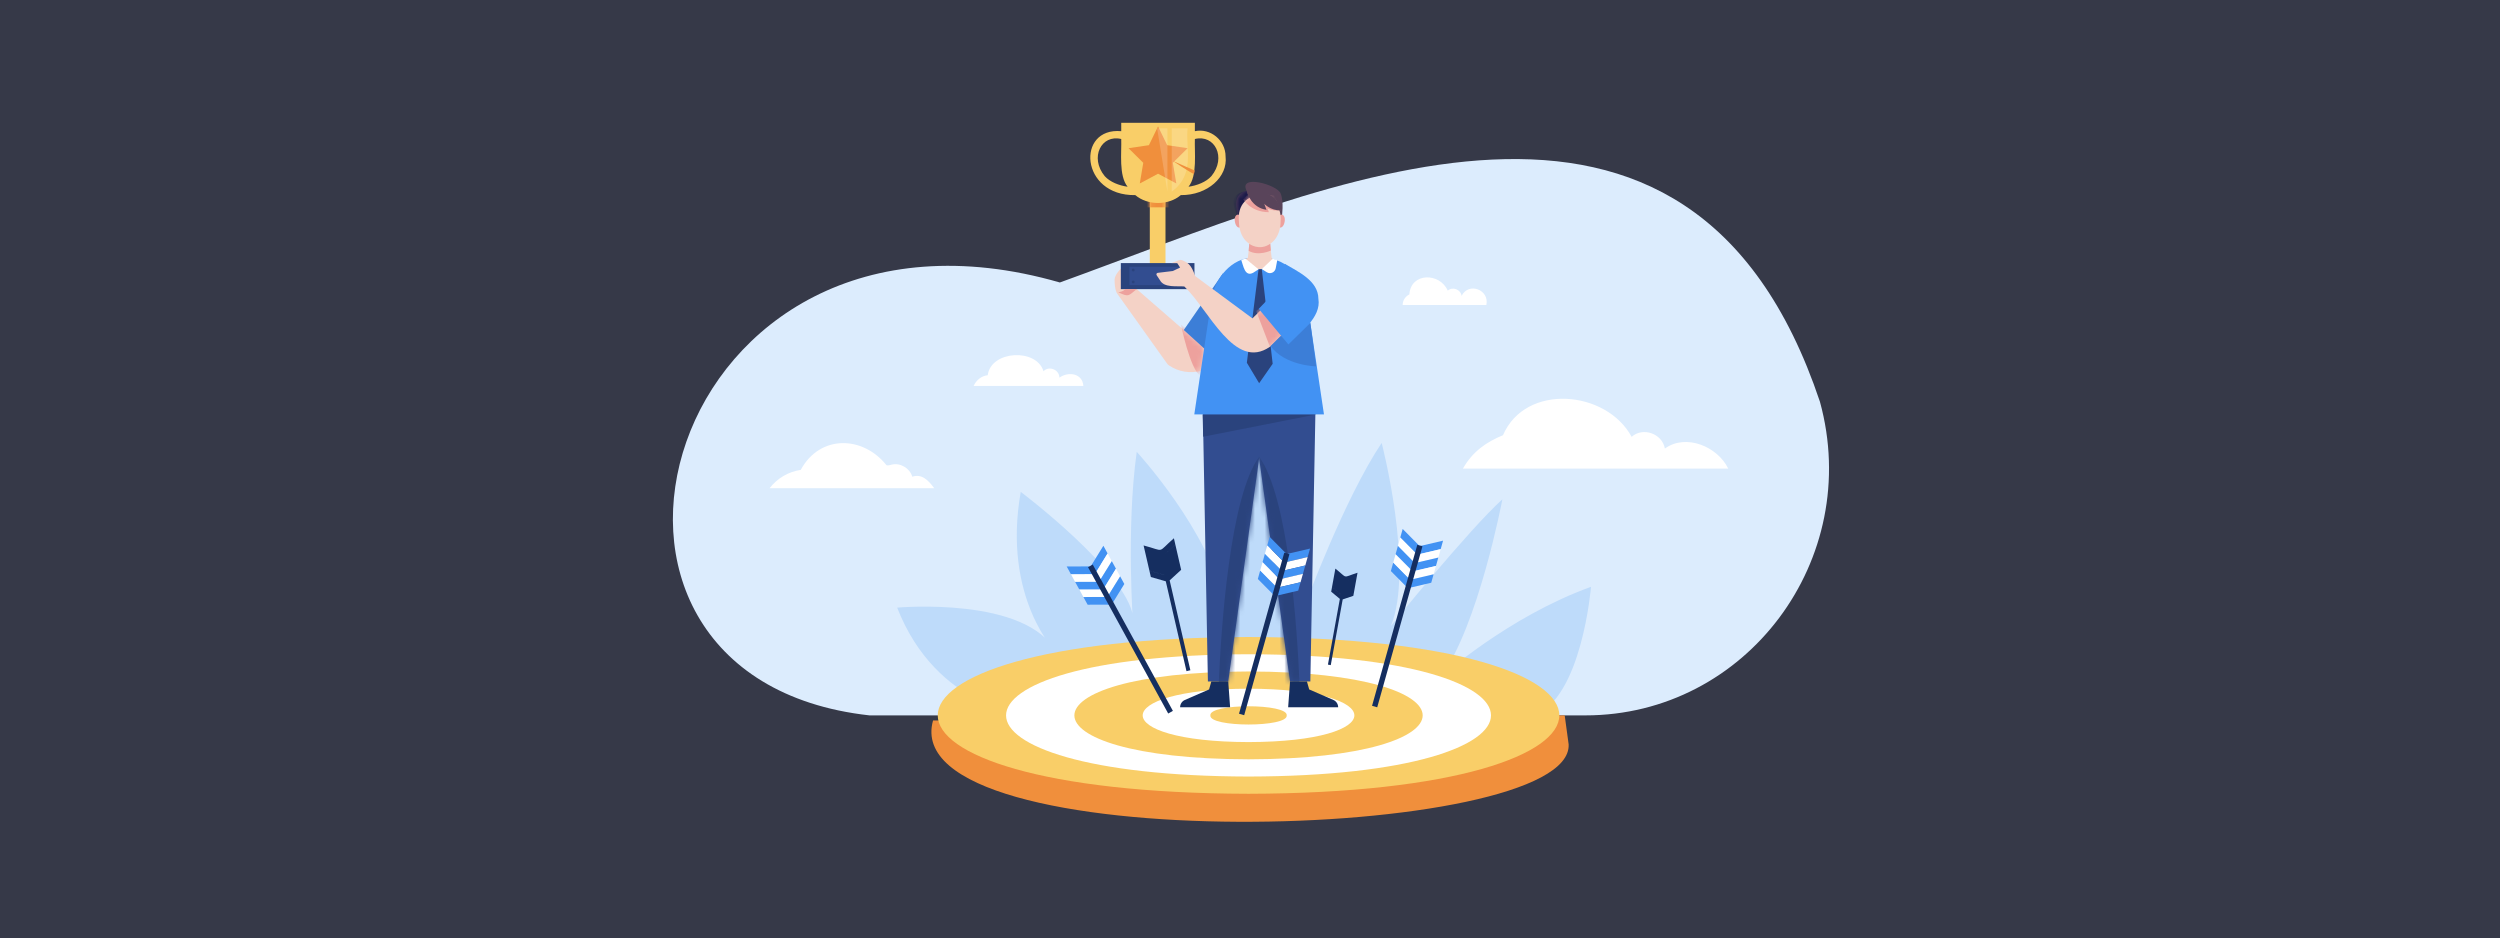
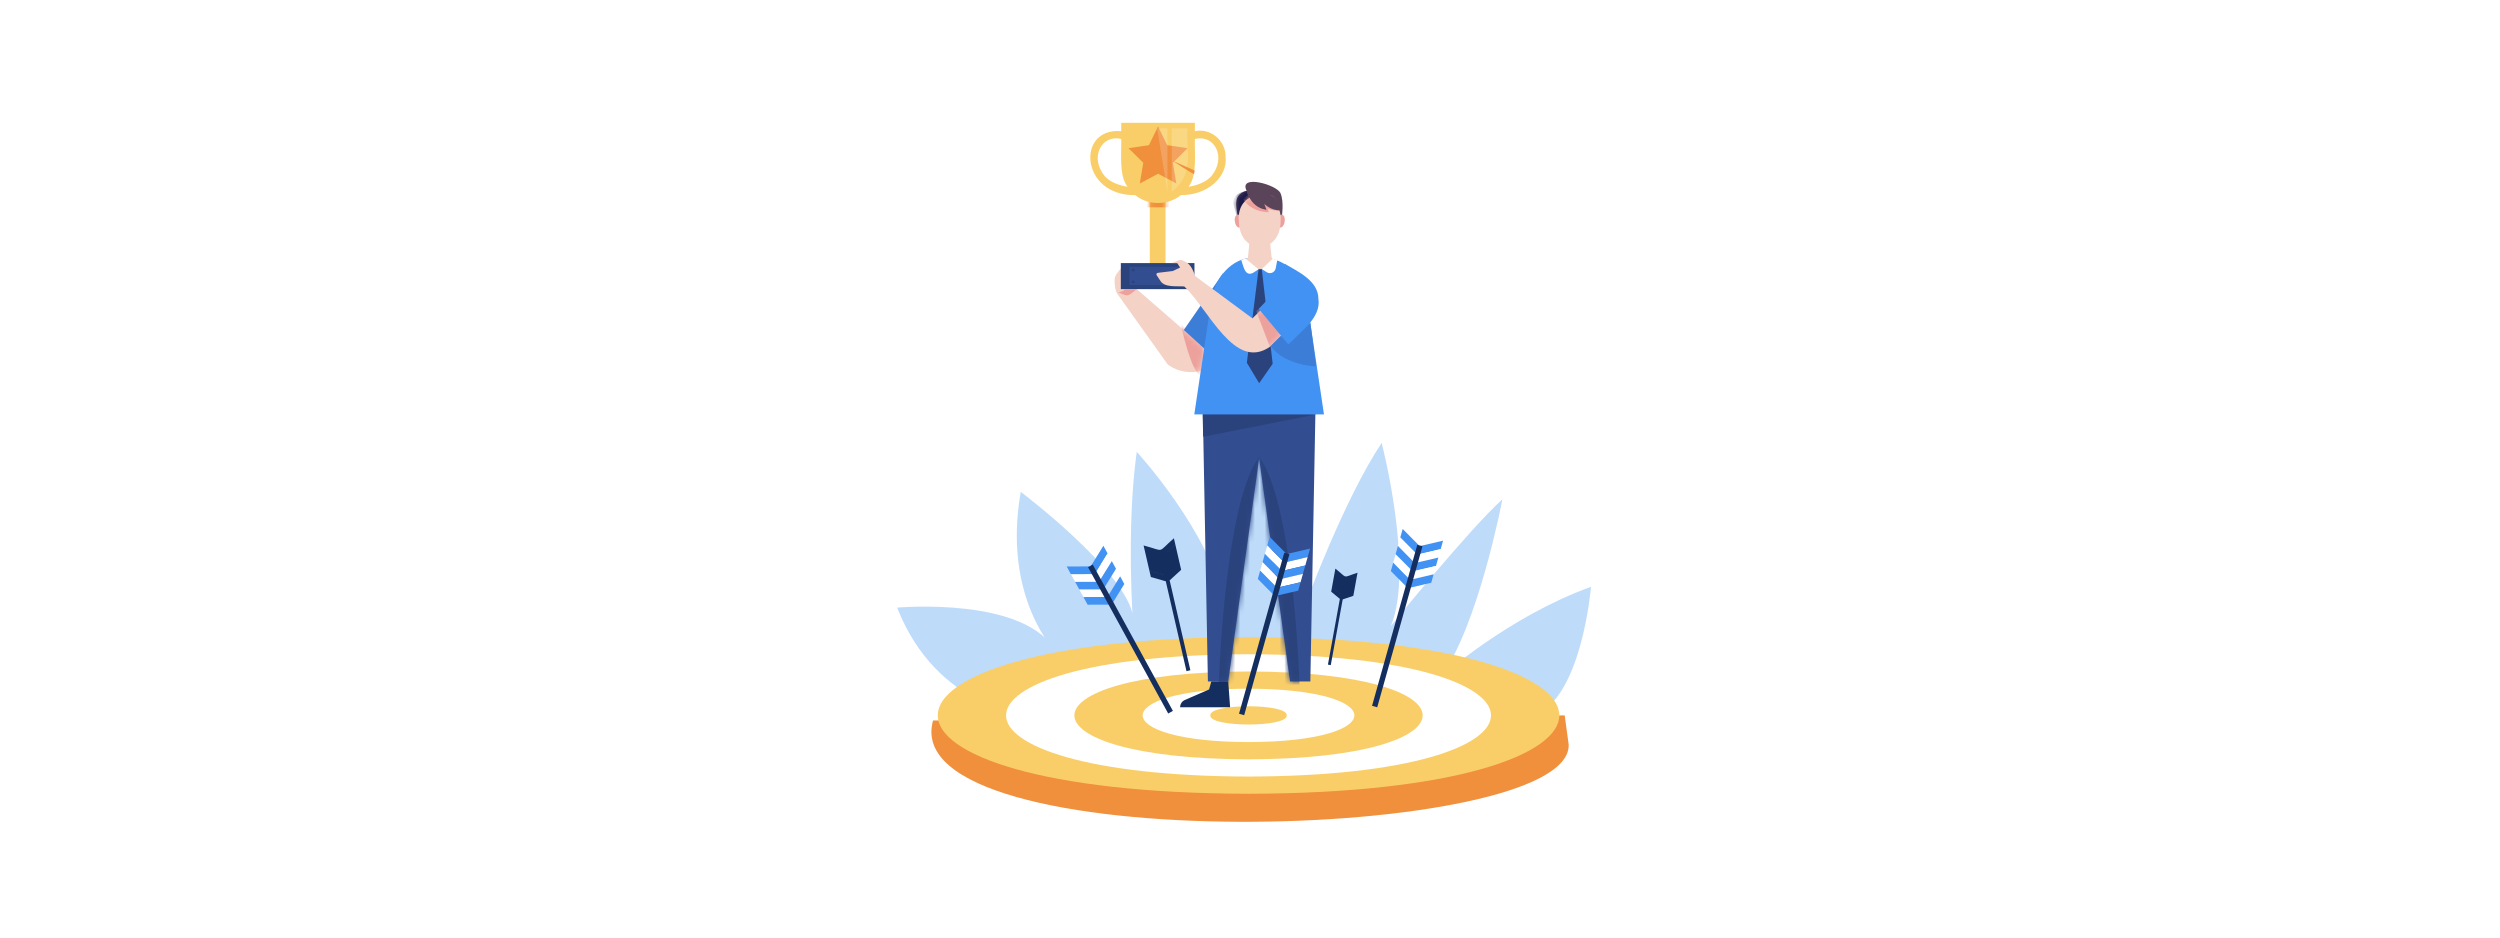
<svg xmlns="http://www.w3.org/2000/svg" width="509" height="191" viewBox="0 0 509 191" fill="none">
  <rect x="0" y="0" width="509" height="191" fill="#333333" stroke="none" />
  <g clip-path="url(#clip0_650_1136)">
    <rect width="509" height="191" fill="white" />
-     <rect width="509" height="191" fill="#363948" />
-     <path d="M177.031 145.653H322.778C355.588 145.653 379.351 113.886 370.542 81.802C344.007 2.594 270.788 37.605 215.786 57.514C135.074 34.265 106.629 137.854 177.031 145.653Z" fill="#DCECFD" />
    <path d="M209.404 145.648C209.404 145.648 190.804 144.505 182.661 123.713C182.661 123.713 209.24 121.313 215.131 132.972C215.131 132.972 203.985 121.902 207.821 100.143C207.821 100.143 229.279 116.284 230.72 125.59C232.161 134.895 230.72 127.454 230.72 127.454C230.72 127.454 229.234 107.832 231.44 91.995C231.44 91.995 246.487 108.32 249.307 123.115C249.307 123.115 251.359 93.963 256.092 81.152C256.092 81.152 265.176 102.231 265.755 123.115C265.755 123.115 273.629 101.689 281.309 90.176C281.309 90.176 287.98 115.891 283.178 127.454C283.178 127.454 298.971 107.92 305.883 101.661C305.883 101.661 301.035 127.354 293.323 137.85C293.323 137.85 306.992 125.59 323.93 119.474C323.93 119.474 322.071 142.234 312.219 145.707L209.406 145.649L209.404 145.648Z" fill="#BEDBFA" />
    <path d="M190.205 99.394H156.69C158.29 97.354 160.495 96.053 163.035 95.666C166.937 88.457 175.658 88.674 180.492 94.72C180.847 94.825 181.22 94.68 181.579 94.594C183.305 94.178 185.251 95.332 185.741 97.062C187.66 96.409 188.989 97.751 190.205 99.394Z" fill="white" />
-     <path d="M351.864 95.401H297.853C299.787 92 302.54 90.022 306.007 88.608C310.594 77.948 327.043 79.41 332.201 88.939C334.493 86.888 338.422 88.273 338.97 91.324C343.269 88.213 349.691 90.932 351.864 95.401Z" fill="white" />
+     <path d="M351.864 95.401H297.853C299.787 92 302.54 90.022 306.007 88.608C310.594 77.948 327.043 79.41 332.201 88.939C334.493 86.888 338.422 88.273 338.97 91.324C343.269 88.213 349.691 90.932 351.864 95.401" fill="white" />
    <path d="M220.574 78.575H198.228C198.783 77.38 199.807 76.536 201.101 76.397C201.741 71.344 211.033 70.84 212.456 75.59C213.563 74.406 215.679 75.253 215.693 76.885C217.558 75.579 220.393 76.004 220.574 78.575Z" fill="white" />
    <path d="M319.376 151.549C320.371 171.607 181.978 175.155 189.968 146.691L318.572 145.656L319.376 151.55V151.549Z" fill="#F08F3C" />
    <path d="M254.201 161.614C169.832 161.418 169.833 129.89 254.203 129.695C338.571 129.89 338.57 161.419 254.201 161.614Z" fill="#F9CE68" />
    <path d="M254.201 158.105C188.378 157.953 188.379 133.354 254.202 133.203C320.025 133.355 320.024 157.954 254.201 158.105Z" fill="white" />
    <path d="M254.201 154.597C206.923 154.488 206.924 136.82 254.201 136.711C301.478 136.82 301.478 154.488 254.201 154.597Z" fill="#F9CE68" />
    <path d="M254.202 151.088C225.469 151.022 225.469 140.285 254.202 140.219C282.934 140.285 282.933 151.022 254.202 151.088Z" fill="white" />
    <path d="M261.974 145.654C262.277 148.13 246.125 148.13 246.429 145.654C246.126 143.178 262.278 143.178 261.974 145.654Z" fill="#F9CE68" />
    <path d="M286.966 117.882L286.483 119.599L283.179 116.265L283.661 114.547L286.966 117.882Z" fill="#4292F3" />
    <path d="M287.452 116.151L286.968 117.869L283.664 114.535L284.147 112.816L287.452 116.151Z" fill="white" />
    <path d="M287.932 114.437L287.45 116.154L284.146 112.82L284.628 111.102L287.932 114.437Z" fill="#4292F3" />
    <path d="M288.409 112.745L287.926 114.463L284.621 111.128L285.104 109.41L288.409 112.745Z" fill="white" />
    <path d="M288.89 111.03L288.408 112.748L285.104 109.413L285.586 107.695L288.89 111.03Z" fill="#4292F3" />
    <path d="M293.326 111.796L293.808 110.078L289.269 111.141L288.786 112.859L293.326 111.796Z" fill="#4292F3" />
    <path d="M292.84 113.522L293.322 111.805L288.782 112.868L288.299 114.586L292.84 113.522Z" fill="white" />
    <path d="M292.358 115.237L292.841 113.52L288.301 114.583L287.818 116.3L292.358 115.237Z" fill="#4292F3" />
    <path d="M291.883 116.933L292.365 115.215L287.824 116.278L287.342 117.997L291.883 116.933Z" fill="white" />
    <path d="M291.401 118.644L291.884 116.926L287.344 117.989L286.861 119.708L291.401 118.644Z" fill="#4292F3" />
    <path d="M288.561 110.918L279.35 143.703L280.402 144.008L289.614 111.223L288.561 110.918Z" fill="#152E60" />
    <path d="M225.245 121.543L226.1 123.104L221.441 123.118L220.585 121.558L225.245 121.543Z" fill="#4292F3" />
    <path d="M224.385 119.973L225.241 121.534L220.581 121.548L219.726 119.987L224.385 119.973Z" fill="white" />
    <path d="M223.533 118.418L224.388 119.98L219.729 119.993L218.873 118.433L223.533 118.418Z" fill="#4292F3" />
    <path d="M222.688 116.875L223.544 118.436L218.884 118.45L218.028 116.889L222.688 116.875Z" fill="white" />
    <path d="M221.835 115.32L222.691 116.881L218.031 116.896L217.176 115.335L221.835 115.32Z" fill="#4292F3" />
    <path d="M225.503 112.678L224.649 111.117L222.179 115.128L223.033 116.69L225.503 112.678Z" fill="#4292F3" />
    <path d="M226.365 114.248L225.509 112.688L223.039 116.698L223.894 118.26L226.365 114.248Z" fill="white" />
    <path d="M227.217 115.803L226.361 114.242L223.892 118.253L224.747 119.814L227.217 115.803Z" fill="#4292F3" />
-     <path d="M228.061 117.347L227.206 115.785L224.735 119.797L225.591 121.358L228.061 117.347Z" fill="white" />
    <path d="M228.912 118.901L228.058 117.34L225.588 121.351L226.443 122.912L228.912 118.901Z" fill="#4292F3" />
    <path d="M221.523 115.478L237.846 145.273L238.802 144.733L222.479 114.938L221.523 115.478Z" fill="#152E60" />
    <path d="M238.141 118.165L240.483 116.018C240.113 114.411 239.672 112.494 239.302 110.887L236.957 113.026L239.301 110.879L239.003 109.59C235.456 112.689 237.357 112.231 232.834 111.054C233.204 112.662 233.645 114.578 234.016 116.186L237.053 117.055L237.055 117.063L234.018 116.194L234.315 117.483L237.353 118.352L241.568 136.652L242.358 136.464L238.142 118.164L238.141 118.165Z" fill="#152E60" />
    <path d="M273.372 122.043L275.539 121.308C275.752 120.133 276.006 118.732 276.22 117.556L274.054 118.286L276.221 117.551L276.392 116.609C273.177 117.622 274.525 117.868 271.881 115.766C271.668 116.941 271.414 118.342 271.2 119.517L272.967 120.988V120.993L271.199 119.523L271.028 120.466L272.795 121.936L270.367 135.315L270.945 135.423L273.373 122.044L273.372 122.043Z" fill="#152E60" />
    <path d="M227.422 59.72C227.422 59.72 226.93 59.064 226.93 56.944C226.93 55.968 228.201 54.68 228.201 54.68C228.201 54.68 229.431 55.662 229.431 55.796C229.431 55.929 229.148 59.153 229.018 59.352C228.887 59.55 227.421 59.72 227.421 59.72H227.422Z" fill="#F4D2C6" />
    <path d="M245.181 70.816L229.415 57.109L227.422 59.725L237.608 74.009C237.723 74.169 237.863 74.306 238.026 74.414C239.929 75.687 242.274 76.084 244.481 75.508L245.18 70.816H245.181Z" fill="#F4D2C6" />
    <mask id="mask0_650_1136" style="mask-type:luminance" maskUnits="userSpaceOnUse" x="227" y="57" width="19" height="19">
      <path d="M245.182 70.82L229.416 57.113L227.423 59.729L237.609 74.013C237.723 74.173 237.864 74.31 238.027 74.418C239.93 75.691 242.275 76.088 244.482 75.512L245.181 70.82H245.182Z" fill="white" />
    </mask>
    <g mask="url(#mask0_650_1136)">
      <path d="M240.432 66.086C240.432 66.086 242.254 74.957 244.333 76.513L246.227 70.181L240.432 66.087V66.086Z" fill="#EDA19D" />
    </g>
    <path d="M249.024 55.609L241.015 67.191L245.774 71.496L249.024 55.609Z" fill="#3C7ED7" />
    <path d="M244.756 76.304L245.929 138.746H250.065L258.734 76.164L244.756 76.304Z" fill="#324D90" />
    <mask id="mask1_650_1136" style="mask-type:luminance" maskUnits="userSpaceOnUse" x="244" y="76" width="15" height="63">
      <path d="M244.756 76.304L245.929 138.746H250.065L258.734 76.164L244.756 76.304Z" fill="white" />
    </mask>
    <g mask="url(#mask1_650_1136)">
      <path d="M256.411 92.934C250.401 101.039 248.591 127.926 248.116 139.591H251.745L256.233 110.984L256.411 92.934Z" fill="#2A437D" />
    </g>
    <path d="M246.625 138.746L246.168 140.369L241.237 142.514C240.65 142.769 240.27 143.357 240.27 144.005H250.452L250.066 138.746H246.625Z" fill="#152E60" />
    <path d="M267.962 76.304L266.787 138.746H262.651L253.982 76.164L267.962 76.304Z" fill="#324D90" />
    <mask id="mask2_650_1136" style="mask-type:luminance" maskUnits="userSpaceOnUse" x="253" y="76" width="15" height="63">
      <path d="M267.962 76.304L266.787 138.746H262.651L253.982 76.164L267.962 76.304Z" fill="white" />
    </mask>
    <g mask="url(#mask2_650_1136)">
      <path d="M256.306 92.934C262.316 101.039 264.126 127.926 264.601 139.591H260.972L256.484 110.984L256.306 92.934Z" fill="#2A437D" />
    </g>
-     <path d="M266.094 138.746L266.55 140.369L271.481 142.514C272.068 142.769 272.449 143.357 272.449 144.005H262.267L262.653 138.746H266.094Z" fill="#152E60" />
    <path d="M244.862 84.371H268.007L244.963 88.917L244.862 84.371Z" fill="#2A437D" />
    <path d="M252.001 44.079C251.784 42.245 250.856 39.657 253.818 38.853C252.077 35.389 260.076 37.6 260.731 39.383C261.446 41.089 260.993 44.078 260.993 44.078H252.001V44.079Z" fill="#59445A" />
    <mask id="mask3_650_1136" style="mask-type:luminance" maskUnits="userSpaceOnUse" x="251" y="37" width="11" height="8">
      <path d="M252 44.079C251.783 42.245 250.855 39.657 253.817 38.853C252.076 35.389 260.075 37.6 260.73 39.383C261.445 41.089 260.992 44.078 260.992 44.078H252V44.079Z" fill="white" />
    </mask>
    <g mask="url(#mask3_650_1136)">
      <path d="M253.816 38.855C253.816 38.855 253.89 39.422 254.532 40.502L252.459 43.892L251.718 43.798C250.926 41.216 250.398 39.571 253.816 38.855Z" fill="#1A1949" />
    </g>
    <path d="M252.92 44.892C253.206 46.641 251.724 46.897 251.425 45.15C251.138 43.401 252.621 43.145 252.92 44.892Z" fill="#EDA19D" />
    <path d="M260.056 44.892C259.769 46.641 261.252 46.897 261.551 45.15C261.837 43.401 260.354 43.145 260.056 44.892Z" fill="#EDA19D" />
    <path d="M260.729 45.11C260.624 52.002 252.35 52.001 252.245 45.11C251.493 38.055 261.257 37.986 260.729 45.11Z" fill="#F4D2C6" />
    <mask id="mask4_650_1136" style="mask-type:luminance" maskUnits="userSpaceOnUse" x="252" y="39" width="9" height="12">
      <path d="M260.728 45.11C260.623 52.002 252.349 52.001 252.244 45.11C251.492 38.055 261.256 37.986 260.728 45.11Z" fill="white" />
    </mask>
    <g mask="url(#mask4_650_1136)">
      <path d="M253.107 40.571C253.107 40.571 254.585 43.181 258.336 43.203L258.082 42.428C258.082 42.428 258.862 42.977 260.728 42.864L259.458 39.761L254.256 39.352L253.105 40.57L253.107 40.571Z" fill="#EDA19D" />
    </g>
    <path d="M258.686 46.379H254.289C254.82 47.916 253.662 55.615 253.662 55.615H259.313C259.313 55.615 258.156 47.916 258.685 46.379H258.686Z" fill="#F4D2C6" />
-     <path d="M254.349 49.633C254.349 49.633 256.342 51.193 258.625 49.633L258.745 51.008C258.745 51.008 256.284 52.223 254.226 51.07L254.35 49.633H254.349Z" fill="#EDA19D" />
    <path d="M253.946 39.24C253.946 39.24 254.78 42.295 257.856 42.713L257.408 41.499C257.408 41.499 258.608 42.838 260.729 42.86C260.029 38.998 256.612 39.007 253.946 39.24Z" fill="#59445A" />
    <path d="M266.109 61.234C265.181 54.955 260.458 51.809 255.166 52.505C250.941 52.348 247.133 56.711 246.607 61.24C246.539 61.694 243.159 84.366 243.159 84.366H269.559L266.109 61.233V61.234Z" fill="#4292F3" />
    <path d="M253.614 52.672C254.567 55.541 258.164 55.54 259.116 52.672C259.116 52.672 256.763 51.379 253.614 52.672Z" fill="#F4D2C6" />
    <path d="M253.615 52.673L256.239 54.833L255.152 55.53C253.419 56.455 253.137 54.019 252.716 52.932C252.716 52.932 253.172 52.729 253.614 52.672L253.615 52.673Z" fill="white" />
    <path d="M256.896 54.784L257.919 55.428C258.636 55.879 259.576 55.462 259.737 54.62L260.053 52.953C260.053 52.953 259.337 52.712 259.116 52.676L256.896 54.784Z" fill="white" />
    <path d="M256.239 54.837L253.858 73.851L256.36 78.024L259.116 74.067L256.897 54.785L256.239 54.837Z" fill="#2A437D" />
    <path d="M237.294 39.129H234.1V54.994H237.294V39.129Z" fill="#F9CE68" />
    <mask id="mask5_650_1136" style="mask-type:luminance" maskUnits="userSpaceOnUse" x="234" y="39" width="4" height="16">
      <path d="M237.295 39.129H234.101V54.994H237.295V39.129Z" fill="white" />
    </mask>
    <g mask="url(#mask5_650_1136)">
      <path d="M237.929 38.699H233.506V42.214H237.929V38.699Z" fill="#F08F3C" />
    </g>
    <path d="M243.191 53.566H228.201V58.87H243.191V53.566Z" fill="#2A437D" />
    <path d="M241.441 54.316H229.952V58.045H241.441V54.316Z" fill="#324D90" />
    <path d="M231.012 54.98C231.018 55.364 230.422 55.364 230.428 54.98C230.422 54.595 231.018 54.595 231.012 54.98Z" fill="#2A437D" />
    <path d="M231.012 57.406C231.018 57.79 230.422 57.79 230.428 57.406C230.422 57.021 231.018 57.021 231.012 57.406Z" fill="#2A437D" />
    <path d="M241.015 54.972C241.021 55.357 240.425 55.357 240.431 54.972C240.425 54.587 241.021 54.587 241.015 54.972Z" fill="#2A437D" />
    <path d="M241.015 57.398C241.021 57.782 240.425 57.782 240.431 57.398C240.425 57.013 241.021 57.013 241.015 57.398Z" fill="#2A437D" />
    <path d="M249.526 31.853C249.539 28.573 246.435 26.02 243.274 26.709V25H228.284V26.709C219.087 25.875 219.889 39.91 231.149 39.724C233.651 41.864 237.91 41.864 240.41 39.724C245.868 39.779 250.016 36.003 249.527 31.853H249.526ZM224.928 35.87C221.792 32.061 224.238 27.303 228.284 28.301C228.384 31.027 227.746 35.775 229.58 38.018C227.862 37.777 226.001 37.064 224.929 35.87H224.928ZM246.631 35.87C245.558 37.065 243.697 37.777 241.98 38.018C243.812 35.791 243.177 31.011 243.275 28.301C247.319 27.304 249.769 32.057 246.632 35.87H246.631Z" fill="#F9CE68" />
    <path d="M235.779 25.734L237.638 29.558L241.795 30.172L238.787 33.148L239.496 37.352L235.779 35.367L232.06 37.352L232.77 33.148L229.762 30.172L233.919 29.558L235.779 25.734Z" fill="#F08F3C" />
    <path opacity="0.18" d="M238.567 26.125H241.797C241.346 30.197 243.435 35.471 238.567 39.011V26.125Z" fill="white" />
    <path opacity="0.18" d="M237.688 26.125V39.013L235.589 26.125H237.688Z" fill="white" />
    <path d="M243.214 34.706L238.807 32.781C238.807 32.781 242.257 35.076 243.085 35.444C243.085 35.444 243.218 35.055 243.213 34.706H243.214Z" fill="#F08F3C" />
    <path d="M258.564 61.331L254.991 64.816L243.354 56.218C242.937 55.129 242.452 53.793 241.321 53.282C240.951 53.101 240.54 52.819 240.128 52.946L238.486 53.566H239.685L240.266 54.479L238.782 55.18L235.718 55.55C235.487 55.579 235.367 55.844 235.497 56.04L236.182 57.071C237.026 58.649 239.696 58.189 241.127 58.327C246.152 63.086 251.354 75.598 258.554 70.603L263.228 65.964L258.565 61.331H258.564Z" fill="#F4D2C6" />
    <mask id="mask6_650_1136" style="mask-type:luminance" maskUnits="userSpaceOnUse" x="235" y="52" width="29" height="20">
      <path d="M258.565 61.331L254.991 64.816L243.355 56.218C242.938 55.129 242.453 53.793 241.322 53.282C240.952 53.101 240.54 52.819 240.129 52.946L238.487 53.566H239.686L240.267 54.479L238.783 55.18L235.719 55.55C235.488 55.579 235.368 55.844 235.498 56.04L236.183 57.071C237.027 58.649 239.697 58.189 241.128 58.327C246.153 63.086 251.355 75.598 258.555 70.603L263.229 65.964L258.566 61.331H258.565Z" fill="white" />
    </mask>
    <g mask="url(#mask6_650_1136)">
      <path d="M255.735 63.288L258.554 70.6L261.848 68.433L256.963 62.34L255.735 63.288Z" fill="#EDA19D" />
    </g>
    <path d="M256.277 62.885L262.314 70.132C264.599 67.748 269.068 64.696 268.424 60.818C268.394 57.128 264.239 55.298 261.584 53.715L261.152 57.776L256.277 62.885Z" fill="#4292F3" />
    <path d="M258.7 70.454L260.826 68.344L262.314 70.131L266.783 65.754L267.961 74.596C267.961 74.596 261.569 74.461 258.7 70.454Z" fill="#3C7ED7" />
    <path d="M229.119 58.867C228.678 59.327 228.228 59.404 227.687 59.508C229.868 60.55 229.698 60.233 231.441 58.867H229.119Z" fill="#EDA19D" />
    <path d="M259.881 119.495L259.398 121.213L256.093 117.879L256.576 116.16L259.881 119.495Z" fill="#4292F3" />
    <path d="M260.366 117.765L259.883 119.482L256.579 116.148L257.062 114.43L260.366 117.765Z" fill="white" />
    <path d="M260.847 116.05L260.365 117.767L257.06 114.433L257.543 112.715L260.847 116.05Z" fill="#4292F3" />
    <path d="M261.323 114.358L260.841 116.076L257.536 112.741L258.019 111.023L261.323 114.358Z" fill="white" />
    <path d="M261.805 112.644L261.323 114.361L258.018 111.026L258.501 109.309L261.805 112.644Z" fill="#4292F3" />
    <path d="M266.241 113.405L266.723 111.688L262.183 112.751L261.7 114.468L266.241 113.405Z" fill="#4292F3" />
    <path d="M265.756 115.132L266.238 113.414L261.697 114.477L261.215 116.195L265.756 115.132Z" fill="white" />
    <path d="M265.273 116.847L265.756 115.129L261.216 116.192L260.732 117.91L265.273 116.847Z" fill="#4292F3" />
    <path d="M264.798 118.543L265.28 116.824L260.739 117.888L260.257 119.605L264.798 118.543Z" fill="white" />
    <path d="M264.316 120.254L264.799 118.535L260.258 119.598L259.775 121.317L264.316 120.254Z" fill="#4292F3" />
    <path d="M261.476 112.528L252.264 145.312L253.316 145.617L262.528 112.832L261.476 112.528Z" fill="#152E60" />
    <path d="M302.618 62.102H285.583C285.583 61.165 286.123 60.356 286.949 59.938C287.228 55.458 293.14 55.449 294.766 59.178C295.737 58.287 297.423 58.93 297.577 60.248C299.013 57.354 303.312 59.003 302.618 62.102Z" fill="white" />
  </g>
  <defs>
    <clipPath id="clip0_650_1136">
      <rect width="509" height="191" fill="white" />
    </clipPath>
  </defs>
</svg>